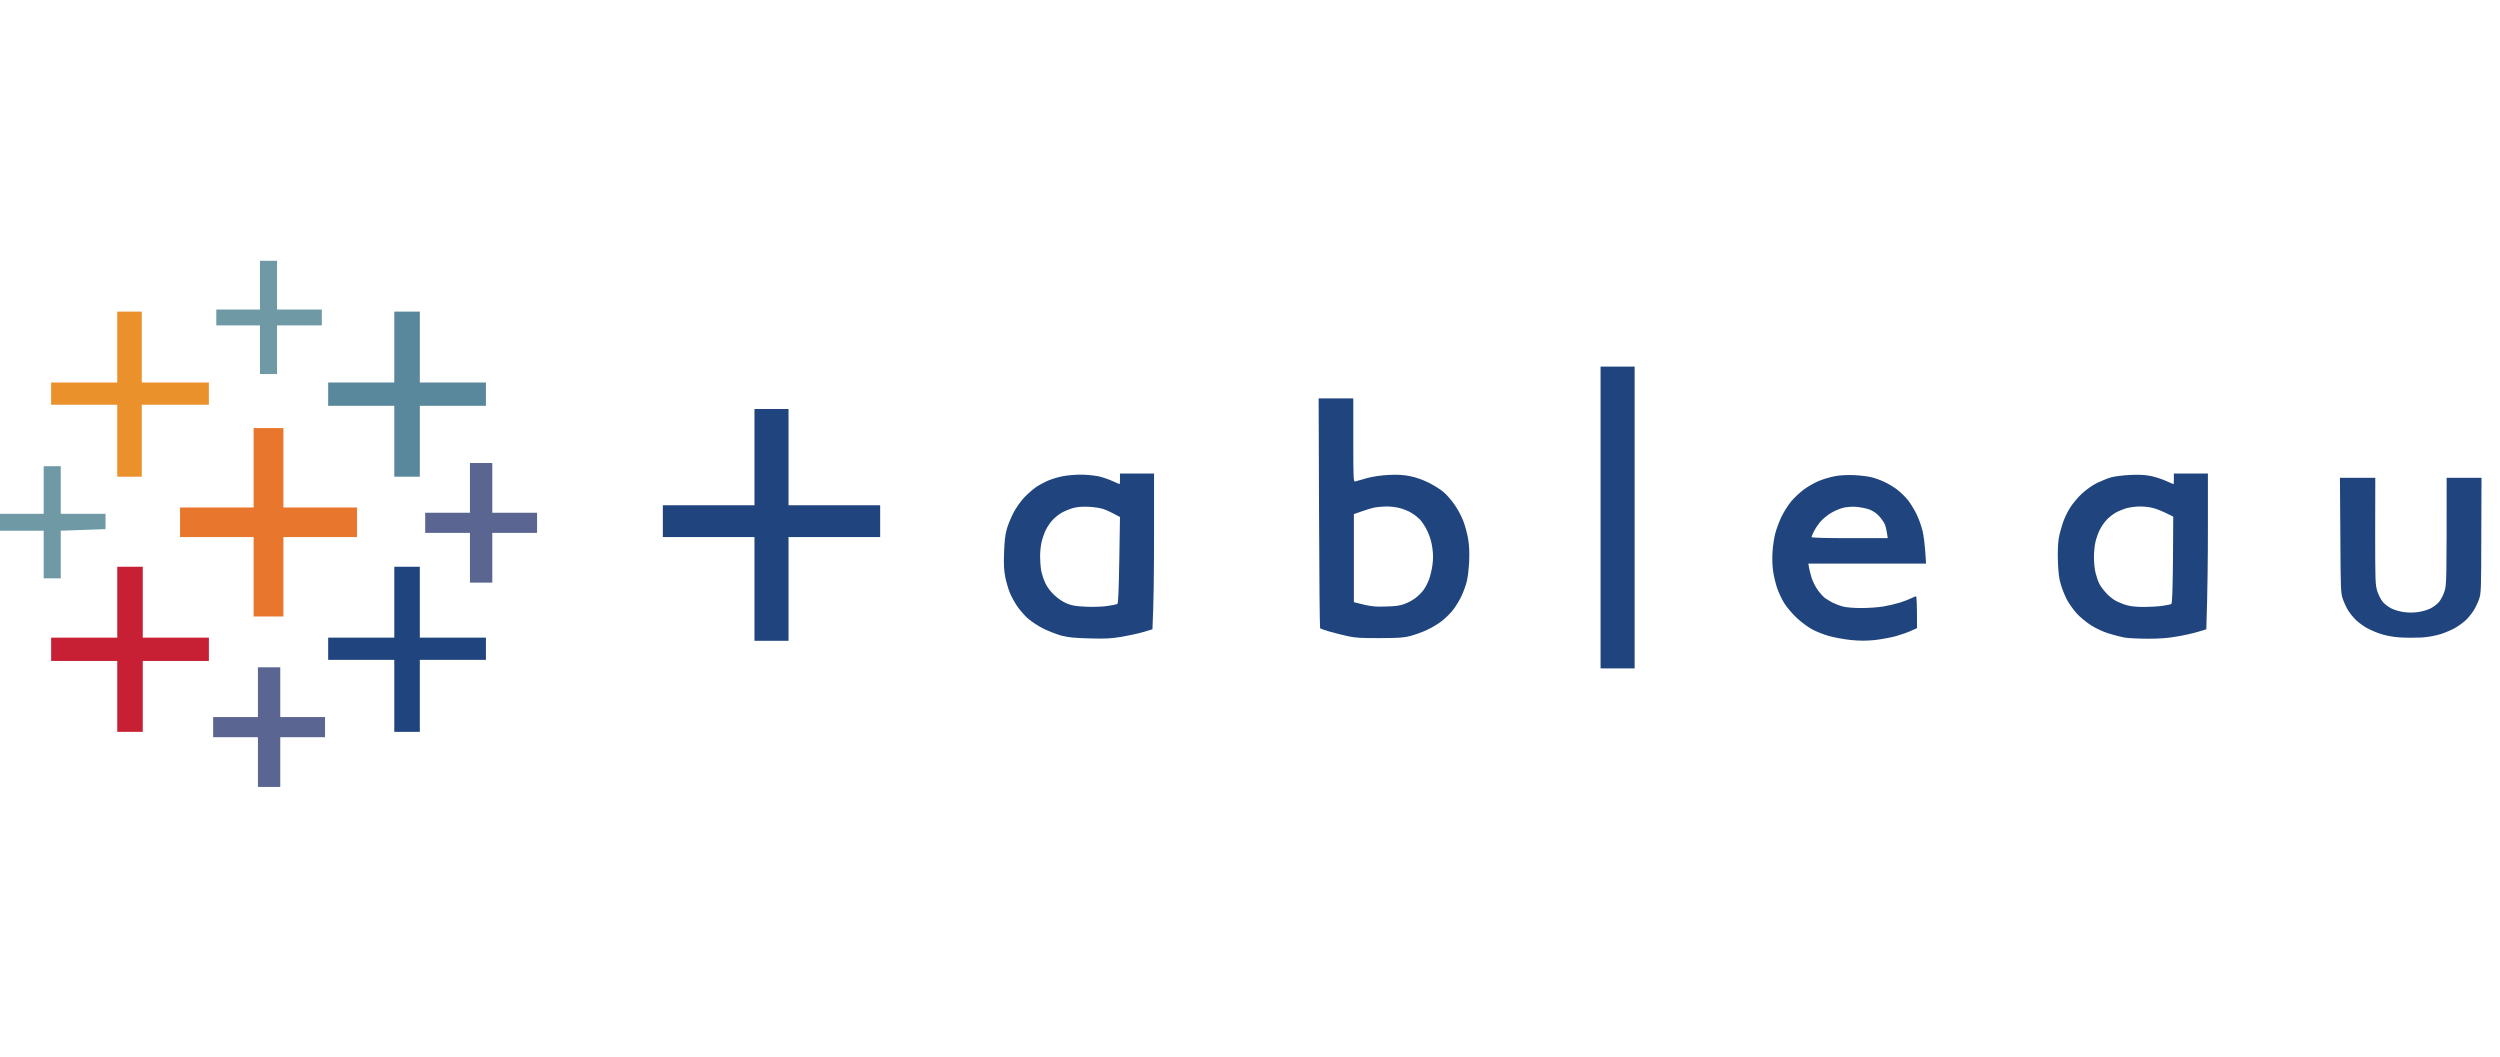
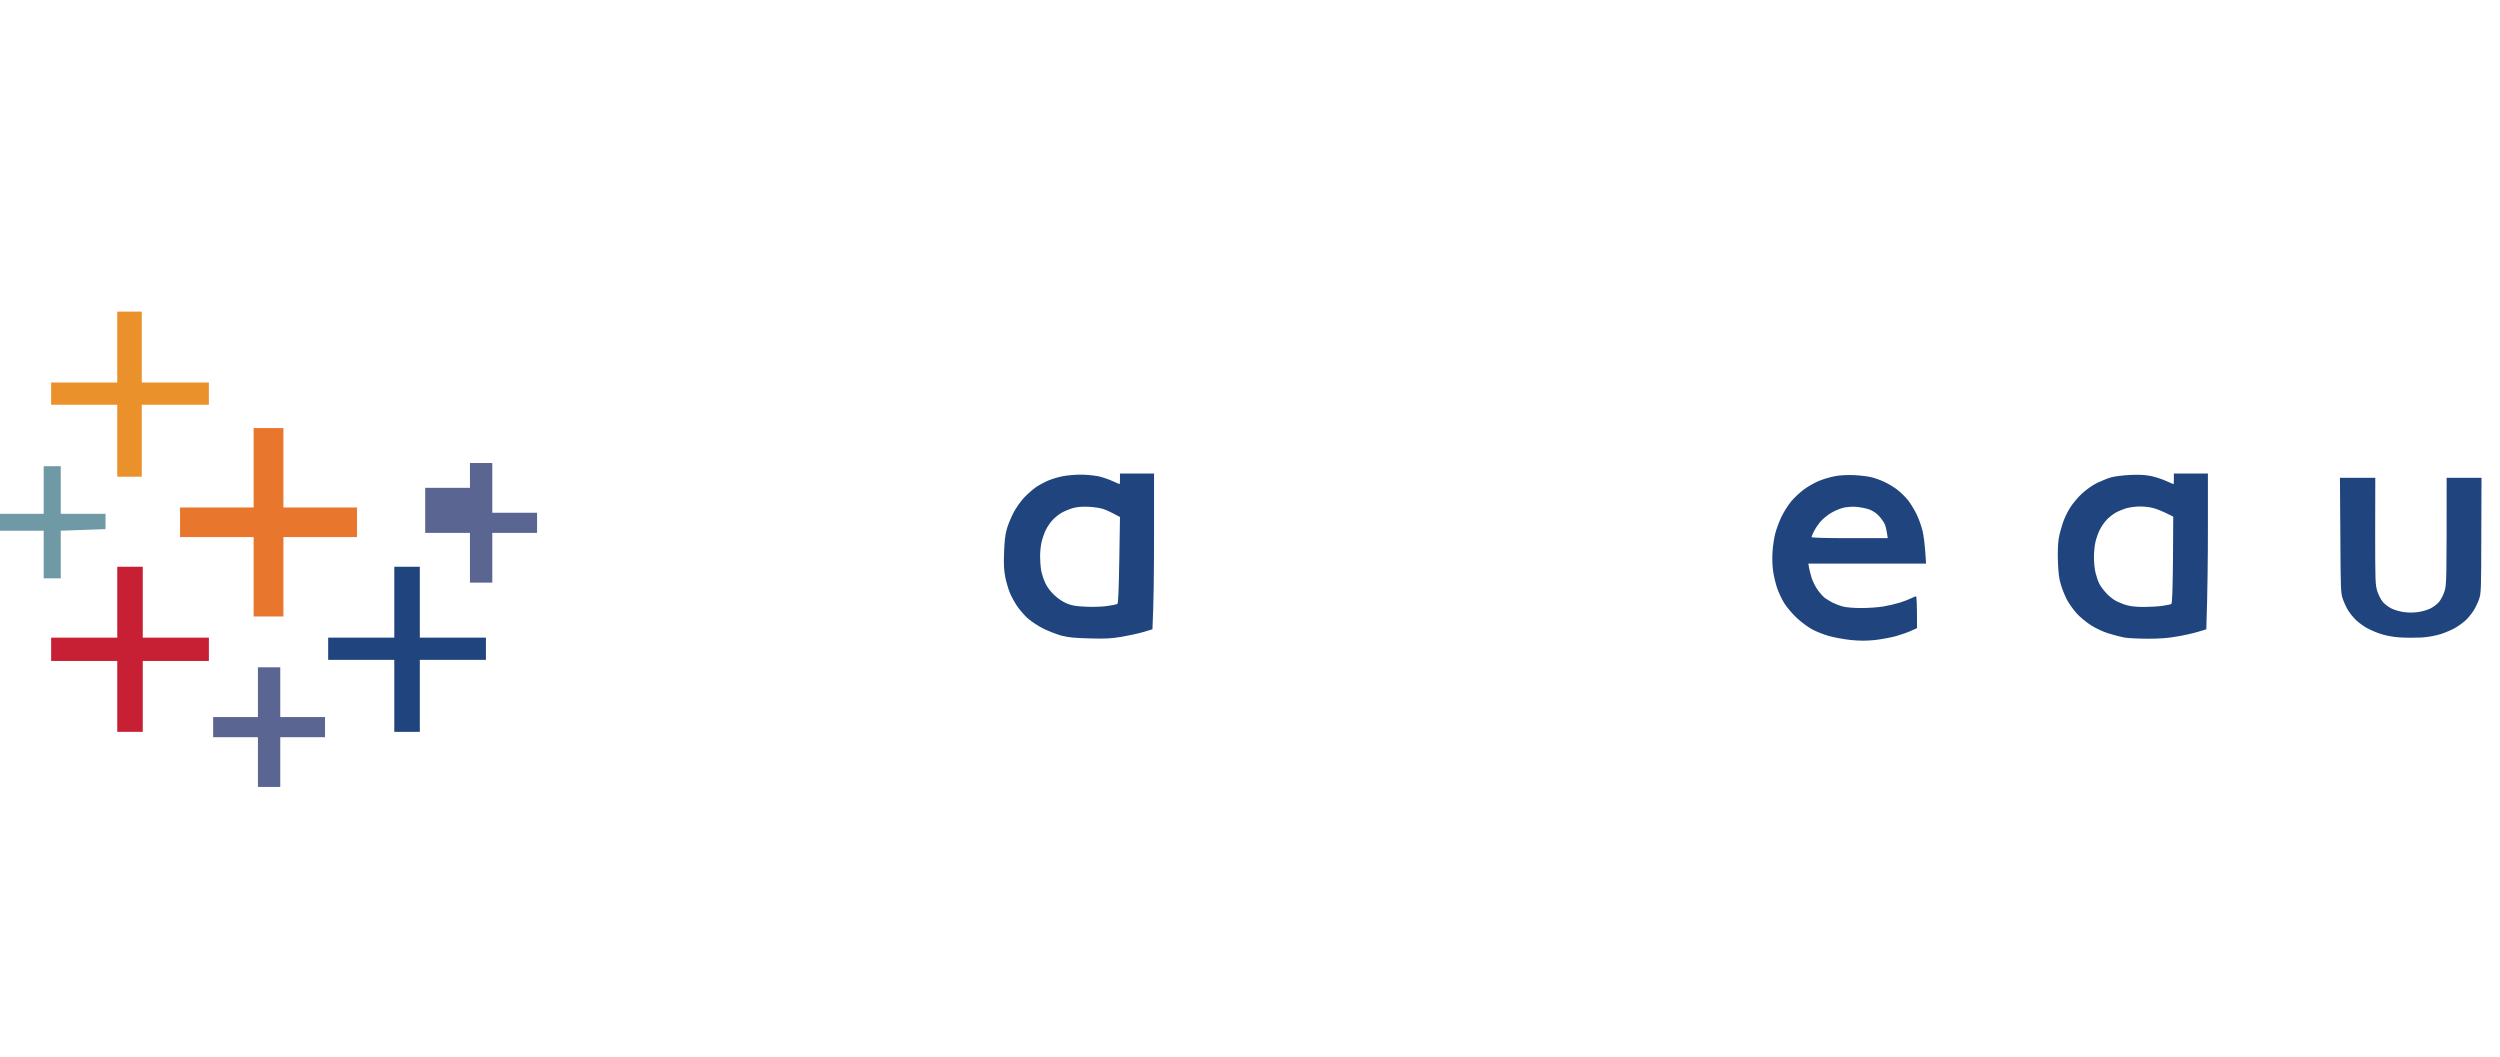
<svg xmlns="http://www.w3.org/2000/svg" width="123" height="52" viewBox="0 0 123 52" fill="none">
-   <path d="M12.791 14.027V15.229H10.642V16.01H12.791V18.403H13.631V16.01H15.834V15.229H13.631V12.831H12.791V14.027Z" fill="#7099A6" />
  <path d="M5.769 17.075V18.819H2.516V19.913H5.769V23.454H6.975V19.913H10.277V18.819H6.975V15.331H5.769V17.075Z" fill="#EB912C" />
-   <path d="M19.399 17.075V18.819H16.146V19.966H19.399V23.454H20.655V19.966H23.907V18.819H20.655V15.331H19.399V17.075Z" fill="#59879B" />
-   <path fill-rule="evenodd" clip-rule="evenodd" d="M78.748 18.037H80.424V32.885H78.748V18.037ZM64.877 19.6H66.582V21.661C66.582 23.595 66.591 23.712 66.675 23.688C66.728 23.668 66.982 23.6 67.241 23.527C67.549 23.444 67.92 23.39 68.316 23.366C68.765 23.346 69.029 23.361 69.361 23.424C69.644 23.478 69.981 23.595 70.279 23.742C70.538 23.869 70.88 24.084 71.041 24.225C71.197 24.362 71.446 24.65 71.588 24.865C71.735 25.08 71.915 25.422 71.993 25.632C72.076 25.837 72.179 26.223 72.228 26.491C72.287 26.843 72.301 27.146 72.282 27.625C72.267 27.981 72.213 28.426 72.164 28.611C72.12 28.797 72.003 29.114 71.91 29.315C71.818 29.515 71.632 29.823 71.5 29.994C71.373 30.164 71.114 30.418 70.929 30.56C70.748 30.702 70.416 30.897 70.201 30.995C69.986 31.097 69.629 31.224 69.415 31.283C69.078 31.376 68.863 31.39 67.896 31.395C66.982 31.4 66.684 31.381 66.323 31.302C66.079 31.249 65.673 31.146 65.429 31.078C65.185 31.009 64.97 30.931 64.95 30.912C64.931 30.892 64.906 28.343 64.897 25.241L64.877 19.6ZM67.002 25.158L66.611 25.295V29.627C67.432 29.842 67.607 29.857 68.154 29.842C68.692 29.827 68.868 29.803 69.126 29.705C69.297 29.637 69.537 29.51 69.649 29.417C69.766 29.329 69.932 29.163 70.02 29.051C70.108 28.939 70.235 28.704 70.299 28.533C70.367 28.362 70.445 28.035 70.475 27.805C70.518 27.493 70.518 27.278 70.47 26.946C70.43 26.648 70.347 26.379 70.225 26.125C70.128 25.915 69.957 25.656 69.849 25.549C69.742 25.441 69.546 25.29 69.415 25.217C69.288 25.139 69.038 25.041 68.863 24.997C68.692 24.948 68.384 24.914 68.184 24.919C67.984 24.924 67.72 24.948 67.607 24.973C67.49 24.997 67.222 25.08 67.002 25.158ZM37.12 20.122H38.796V24.86H43.304V26.423H38.796V31.527H37.12V26.423H32.612V24.86H37.12V20.122Z" fill="#1F447E" />
  <path d="M12.479 23.015V24.968H8.859V26.424H12.479V30.331H13.944V26.424H17.563V24.968H13.944V21.061H12.479V23.015Z" fill="#E8762C" />
-   <path d="M23.122 24.001V25.227H20.919V26.218H23.122V28.665H24.221V26.218H26.424V25.227H24.221V22.78H23.122V24.001Z" fill="#5B6591" />
+   <path d="M23.122 24.001H20.919V26.218H23.122V28.665H24.221V26.218H26.424V25.227H24.221V22.78H23.122V24.001Z" fill="#5B6591" />
  <path d="M2.149 24.108V25.28H0V26.111H2.149V28.455H2.989V26.111L5.192 26.033V25.28H2.989V22.936H2.149V24.108Z" fill="#7099A6" />
  <path fill-rule="evenodd" clip-rule="evenodd" d="M55.103 23.298H56.779V26.385C56.779 28.084 56.759 29.808 56.7 30.961L56.28 31.088C56.051 31.157 55.567 31.264 55.206 31.327C54.654 31.42 54.405 31.43 53.609 31.41C52.871 31.391 52.573 31.362 52.246 31.279C52.012 31.215 51.611 31.064 51.352 30.937C51.079 30.8 50.752 30.585 50.566 30.424C50.395 30.268 50.151 29.989 50.033 29.808C49.911 29.623 49.75 29.33 49.682 29.159C49.614 28.988 49.511 28.646 49.462 28.407C49.394 28.055 49.379 27.796 49.399 27.181C49.423 26.59 49.457 26.302 49.54 26.009C49.604 25.794 49.75 25.442 49.863 25.227C49.975 25.012 50.2 24.685 50.366 24.504C50.537 24.319 50.815 24.074 50.986 23.957C51.157 23.845 51.44 23.694 51.616 23.625C51.787 23.557 52.099 23.464 52.31 23.425C52.52 23.386 52.91 23.352 53.174 23.352C53.443 23.352 53.824 23.391 54.029 23.43C54.229 23.474 54.547 23.581 54.737 23.669C54.923 23.752 55.084 23.825 55.089 23.82C55.093 23.82 55.103 23.703 55.103 23.562V23.298ZM52.251 25.217C52.109 25.296 51.904 25.457 51.792 25.579C51.679 25.701 51.528 25.916 51.46 26.062C51.386 26.204 51.294 26.468 51.25 26.648C51.206 26.824 51.172 27.147 51.172 27.361C51.172 27.576 51.196 27.894 51.225 28.065C51.26 28.236 51.347 28.519 51.43 28.69C51.528 28.895 51.684 29.105 51.885 29.291C52.08 29.471 52.31 29.623 52.51 29.701C52.754 29.799 52.949 29.828 53.453 29.852C53.809 29.867 54.258 29.848 54.498 29.813C54.727 29.779 54.942 29.735 54.976 29.716C55.015 29.691 55.045 29.012 55.069 27.557L55.103 25.437C54.673 25.203 54.434 25.095 54.288 25.046C54.146 24.993 53.814 24.944 53.555 24.934C53.233 24.919 52.993 24.939 52.793 24.997C52.637 25.041 52.393 25.139 52.251 25.217ZM106.954 23.298H108.629V25.916C108.629 27.357 108.614 29.081 108.551 30.961L108.131 31.088C107.901 31.157 107.437 31.264 107.095 31.318C106.661 31.396 106.246 31.425 105.684 31.425C105.239 31.425 104.727 31.401 104.541 31.371C104.355 31.337 103.989 31.244 103.73 31.161C103.452 31.073 103.09 30.902 102.866 30.756C102.646 30.614 102.343 30.365 102.187 30.194C102.035 30.028 101.82 29.735 101.718 29.55C101.615 29.364 101.474 29.022 101.405 28.797C101.303 28.47 101.273 28.216 101.249 27.625C101.234 27.151 101.249 26.731 101.288 26.502C101.322 26.302 101.41 25.965 101.483 25.75C101.552 25.535 101.713 25.193 101.84 24.993C101.962 24.792 102.226 24.475 102.426 24.289C102.651 24.084 102.944 23.874 103.183 23.757C103.398 23.654 103.711 23.527 103.886 23.479C104.057 23.435 104.482 23.381 104.829 23.366C105.293 23.347 105.562 23.366 105.85 23.425C106.07 23.474 106.397 23.581 106.587 23.669C106.773 23.752 106.934 23.825 106.939 23.82C106.949 23.82 106.954 23.703 106.954 23.562V23.298ZM104.101 25.217C103.96 25.296 103.755 25.457 103.642 25.579C103.53 25.701 103.383 25.916 103.31 26.062C103.237 26.204 103.144 26.468 103.1 26.648C103.056 26.824 103.022 27.171 103.022 27.415C103.022 27.659 103.056 28.006 103.1 28.182C103.144 28.363 103.227 28.607 103.291 28.729C103.354 28.851 103.515 29.066 103.647 29.203C103.779 29.345 103.994 29.511 104.121 29.574C104.253 29.642 104.487 29.735 104.648 29.779C104.829 29.833 105.127 29.862 105.474 29.862C105.767 29.862 106.182 29.838 106.387 29.808C106.597 29.779 106.797 29.735 106.827 29.716C106.871 29.691 106.895 29.061 106.91 27.552L106.924 25.418C106.397 25.149 106.104 25.037 105.928 24.993C105.757 24.949 105.464 24.915 105.274 24.919C105.088 24.919 104.805 24.959 104.648 24.997C104.487 25.041 104.243 25.139 104.101 25.217ZM91.227 23.376C91.529 23.391 91.915 23.439 92.091 23.483C92.262 23.527 92.545 23.63 92.716 23.713C92.892 23.791 93.175 23.962 93.346 24.094C93.522 24.226 93.766 24.47 93.894 24.636C94.02 24.802 94.201 25.105 94.299 25.305C94.397 25.506 94.523 25.857 94.582 26.087C94.641 26.316 94.709 26.78 94.763 27.728H88.97L89.004 27.923C89.019 28.031 89.082 28.26 89.131 28.431C89.185 28.602 89.322 28.871 89.429 29.022C89.537 29.174 89.698 29.354 89.781 29.418C89.869 29.481 90.045 29.589 90.177 29.657C90.304 29.721 90.528 29.804 90.675 29.843C90.821 29.882 91.212 29.916 91.564 29.916C91.91 29.916 92.409 29.882 92.668 29.838C92.926 29.794 93.293 29.706 93.478 29.647C93.664 29.589 93.908 29.496 94.016 29.442C94.123 29.388 94.235 29.34 94.265 29.34C94.299 29.34 94.318 29.637 94.318 30.902L94.03 31.034C93.869 31.108 93.537 31.225 93.283 31.298C93.029 31.366 92.565 31.454 92.248 31.489C91.813 31.533 91.52 31.533 91.066 31.489C90.733 31.454 90.25 31.366 89.991 31.293C89.732 31.22 89.356 31.073 89.161 30.966C88.96 30.859 88.623 30.61 88.409 30.409C88.189 30.209 87.915 29.882 87.788 29.681C87.661 29.481 87.505 29.139 87.432 28.924C87.358 28.709 87.27 28.333 87.236 28.094C87.197 27.826 87.188 27.449 87.207 27.156C87.222 26.883 87.285 26.473 87.344 26.243C87.402 26.014 87.544 25.637 87.656 25.408C87.769 25.178 87.979 24.851 88.115 24.68C88.257 24.509 88.535 24.245 88.736 24.094C88.936 23.943 89.273 23.752 89.483 23.664C89.738 23.563 90.001 23.485 90.269 23.43C90.538 23.381 90.86 23.361 91.227 23.376ZM90.079 25.242C89.923 25.335 89.703 25.515 89.586 25.642C89.473 25.774 89.322 25.989 89.254 26.126C89.185 26.262 89.126 26.394 89.126 26.424C89.126 26.458 89.786 26.477 91.002 26.477H92.877C92.824 26.092 92.775 25.901 92.736 25.799C92.692 25.701 92.565 25.515 92.453 25.393C92.316 25.242 92.15 25.134 91.959 25.061C91.798 25.007 91.505 24.949 91.305 24.934C91.07 24.924 90.831 24.944 90.645 24.993C90.489 25.037 90.235 25.149 90.079 25.242ZM115.125 23.508H116.864L116.859 26.126C116.859 28.592 116.864 28.763 116.961 29.081C117.025 29.276 117.142 29.506 117.24 29.623C117.333 29.73 117.528 29.877 117.675 29.945C117.816 30.014 118.09 30.092 118.275 30.116C118.476 30.145 118.759 30.145 118.959 30.116C119.145 30.092 119.418 30.014 119.56 29.945C119.706 29.877 119.902 29.73 119.994 29.623C120.092 29.506 120.214 29.276 120.273 29.081C120.371 28.763 120.375 28.592 120.375 23.508H122.09L122.08 26.336C122.075 29.012 122.07 29.174 121.973 29.471C121.914 29.642 121.792 29.901 121.699 30.043C121.606 30.189 121.445 30.39 121.333 30.497C121.225 30.605 120.991 30.776 120.82 30.878C120.649 30.981 120.317 31.122 120.087 31.196C119.824 31.279 119.472 31.342 119.145 31.366C118.852 31.381 118.383 31.381 118.095 31.362C117.767 31.342 117.411 31.279 117.152 31.196C116.897 31.113 116.65 31.007 116.414 30.878C116.243 30.776 116.014 30.605 115.902 30.497C115.794 30.39 115.628 30.189 115.535 30.043C115.447 29.901 115.325 29.642 115.267 29.471C115.164 29.178 115.159 28.998 115.145 26.336L115.125 23.508Z" fill="#1F447E" />
  <path d="M5.769 29.628V31.372H2.516V32.519H5.769V36.007H7.024V32.519H10.277V31.372H7.024V27.884H5.769V29.628Z" fill="#C72035" />
  <path d="M19.399 29.628V31.372H16.146V32.465H19.399V36.007H20.655V32.465H23.907V31.372H20.655V27.884H19.399V29.628Z" fill="#1F447E" />
  <path d="M12.69 34.058V35.279H10.487V36.27H12.69V38.717H13.789V36.27H15.991V35.279H13.789V32.832H12.69V34.058Z" fill="#5B6591" />
</svg>